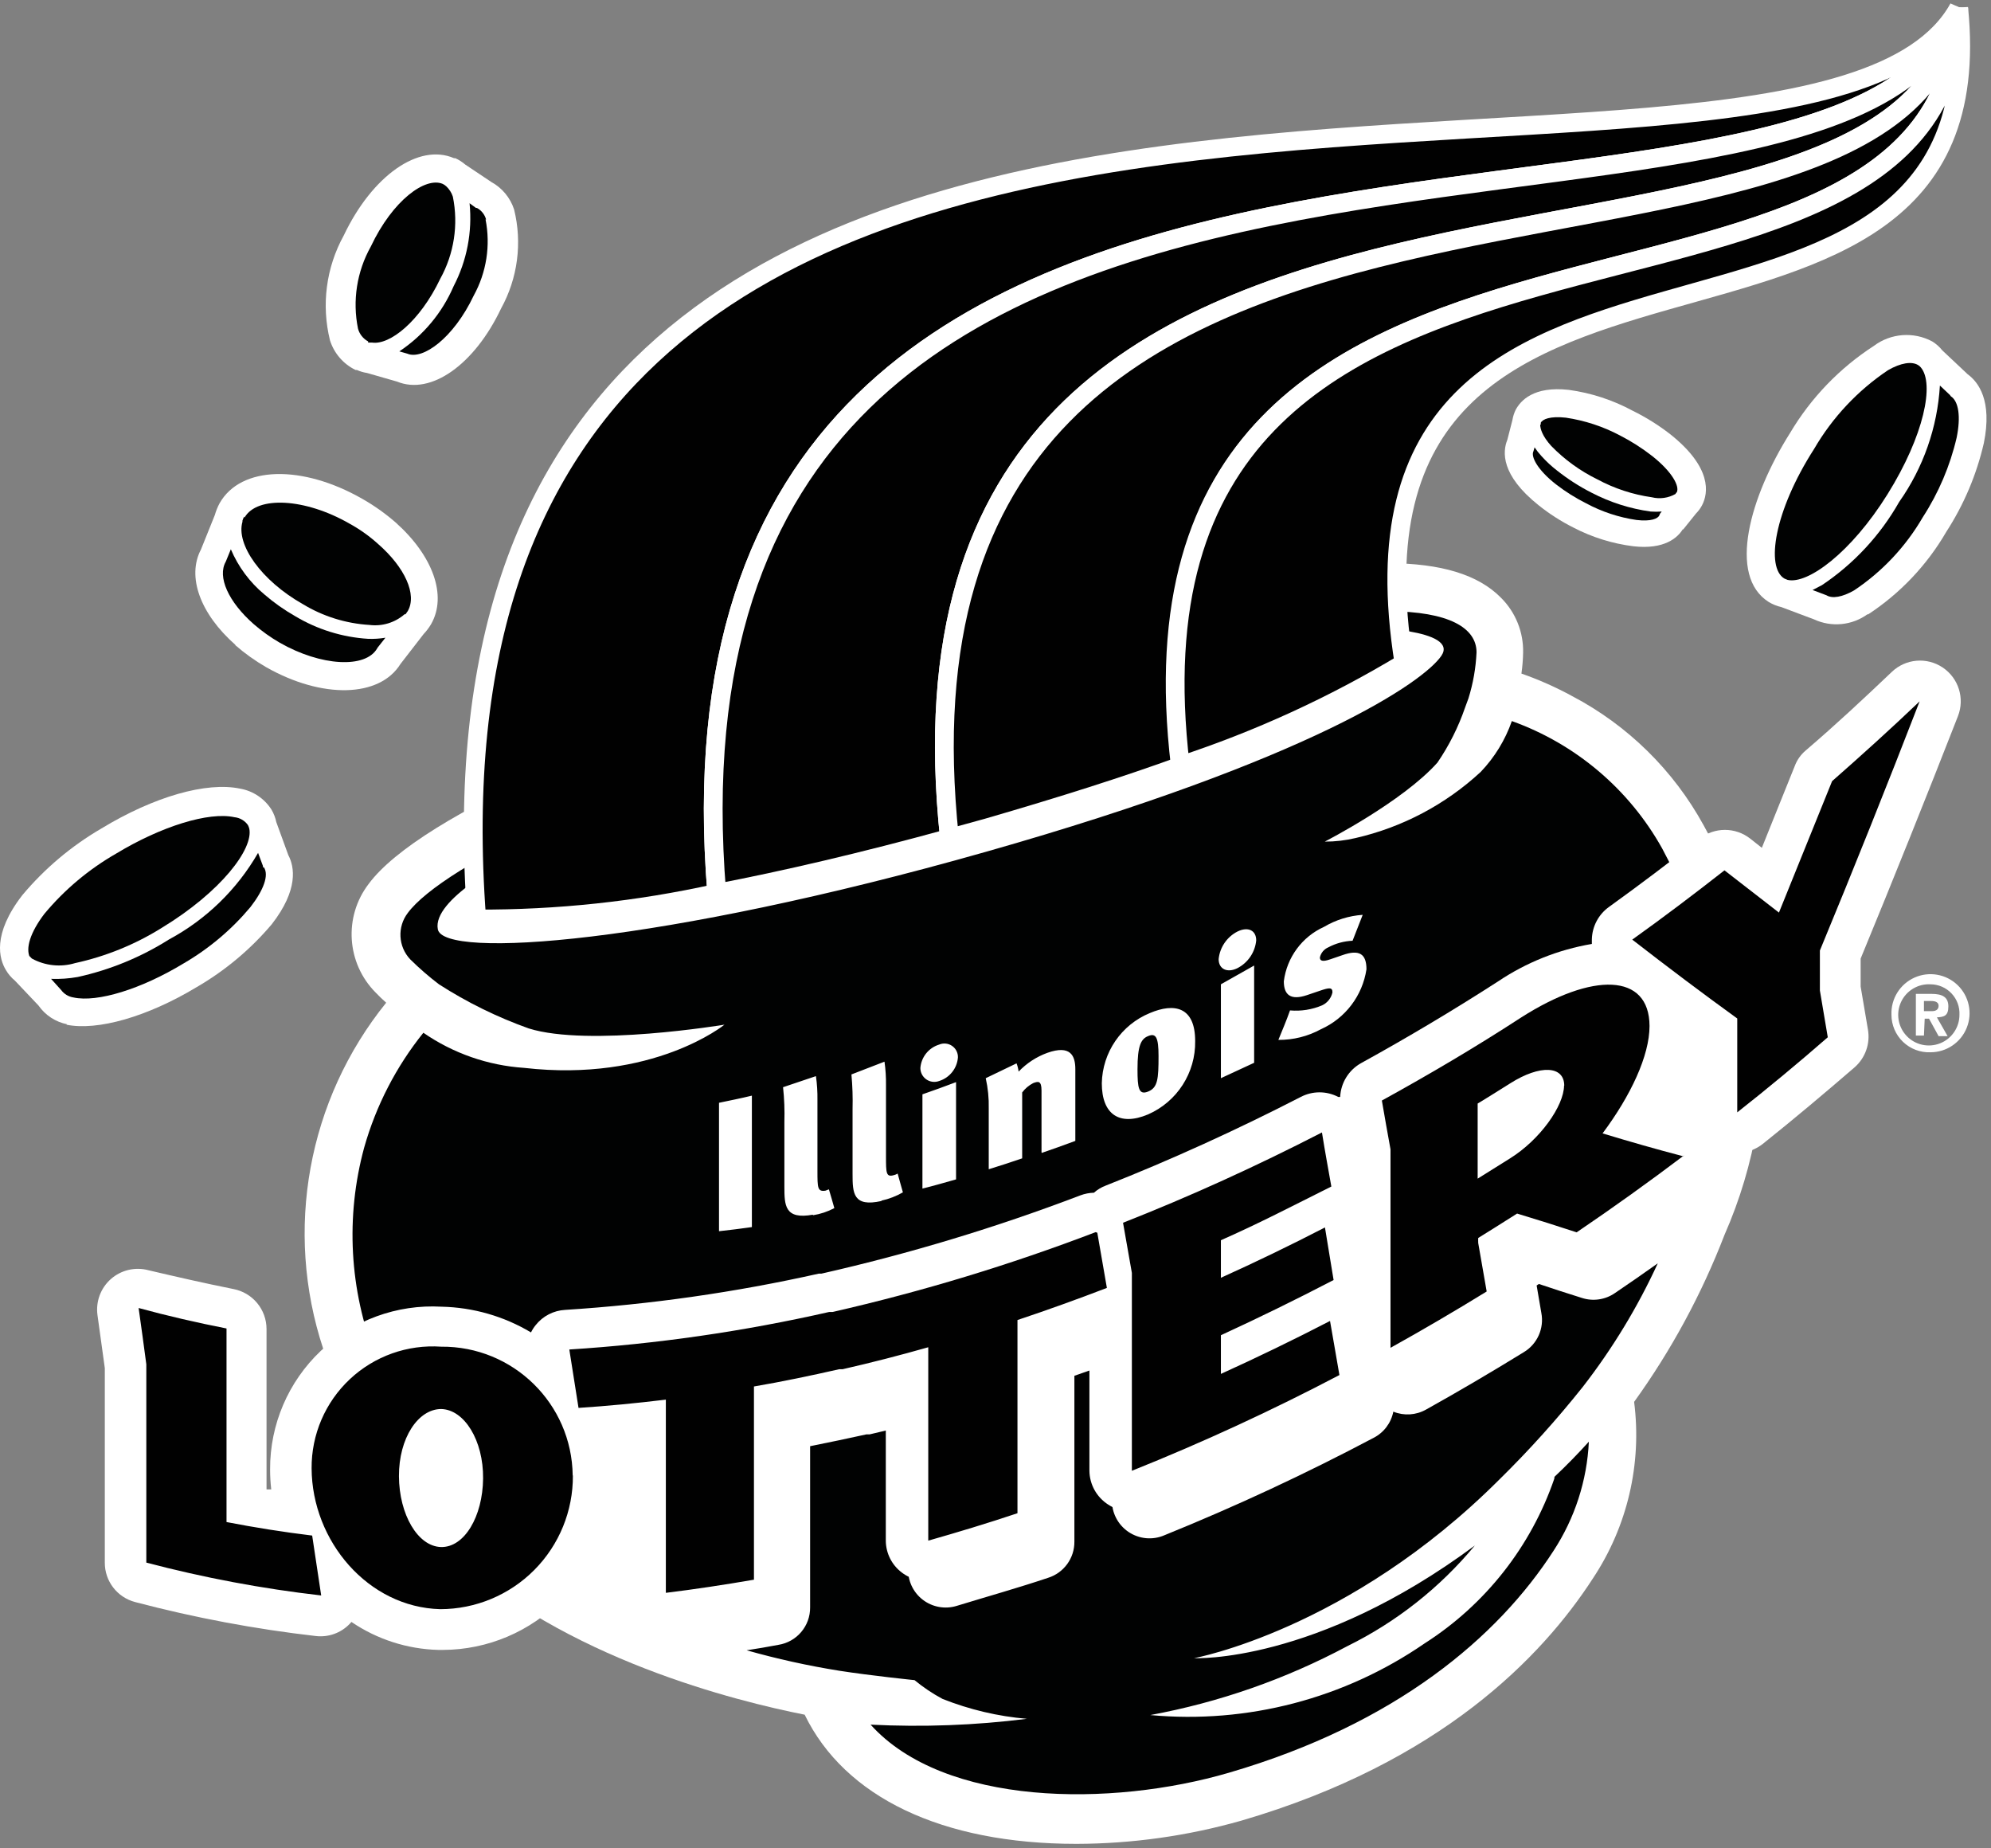
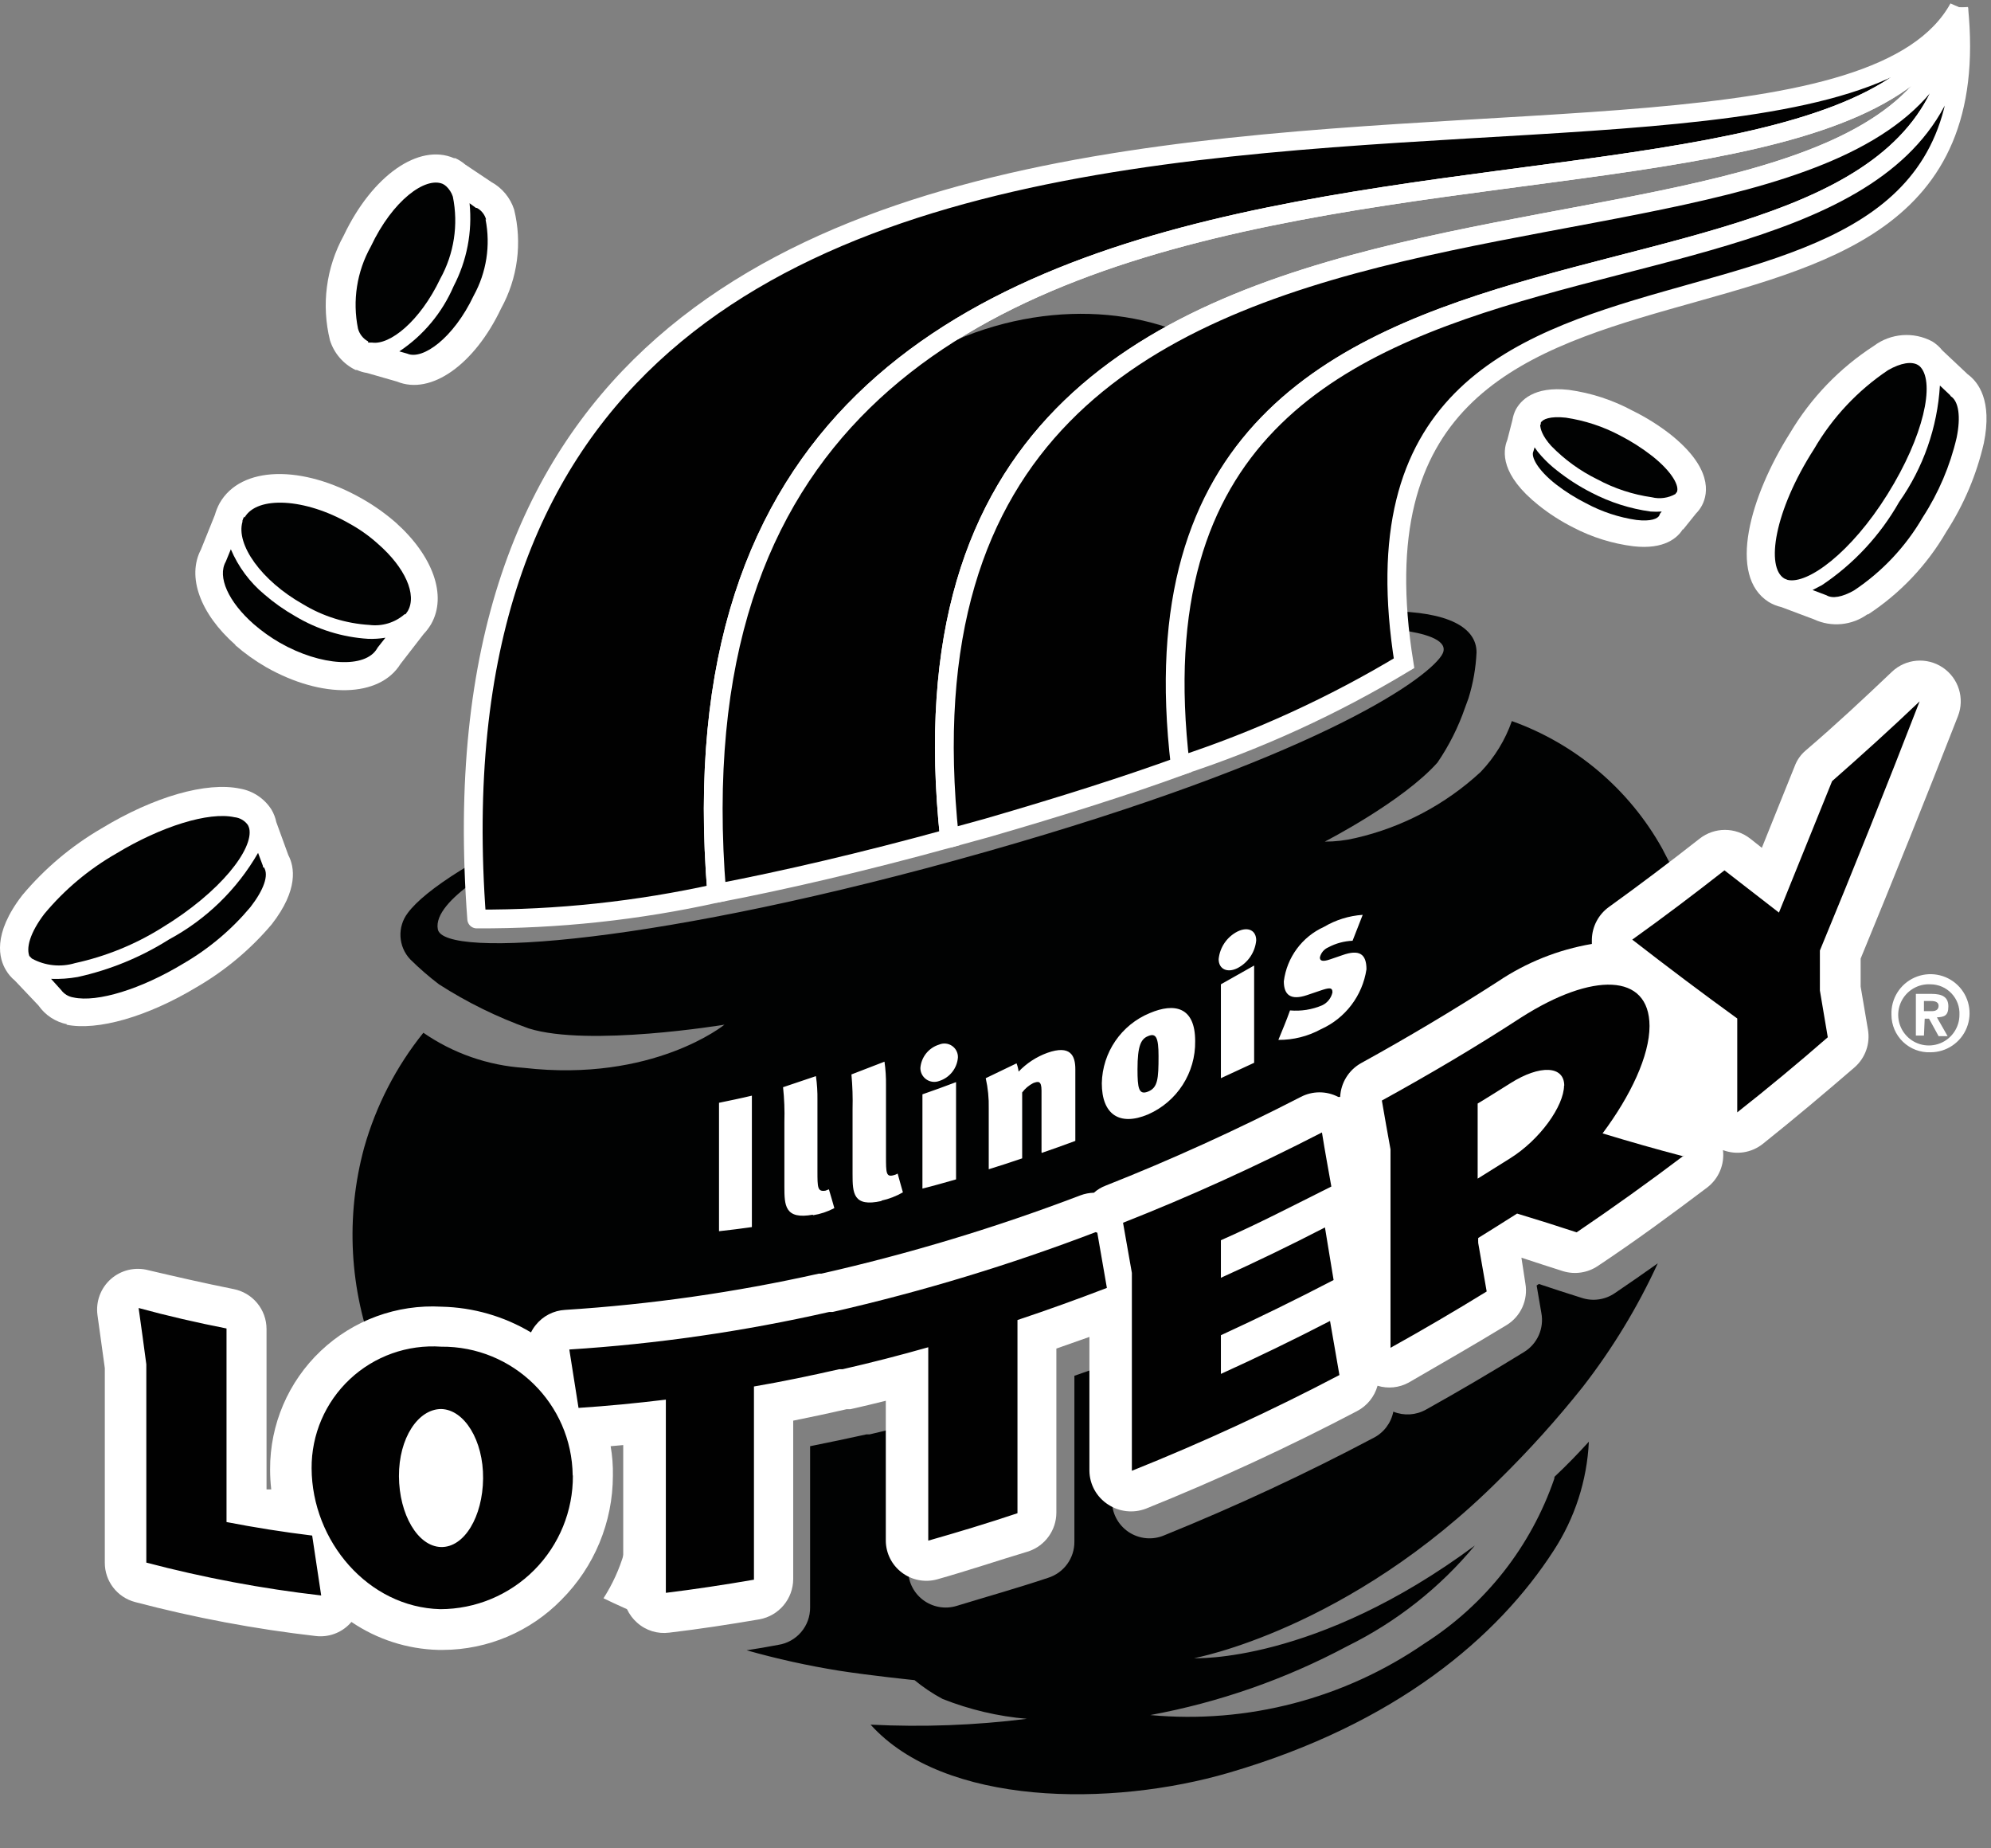
<svg xmlns="http://www.w3.org/2000/svg" width="250" height="232" viewBox="0 0 250 232">
  <rect x="0" y="0" width="250" height="232" fill="#808080" stroke="none" />
  <g fill="none" fill-rule="evenodd" transform="translate(0 1)">
-     <path fill="#FFFFFF" fill-rule="nonzero" d="M221.274,126.013 C220.443,117.791 217.939,109.826 213.915,102.606 C210.127,95.696 204.384,90.055 197.406,86.389 C195.364,85.275 193.234,84.329 191.038,83.561 C191.162,82.694 191.233,81.82 191.25,80.944 C191.31,78.358 190.303,75.861 188.467,74.038 C185.613,71.139 180.943,69.724 174.316,69.701 C158.75,69.701 132.193,75.429 114.151,80.143 C79.953,89.312 52.665,101.357 46.297,109.961 C43.131,114.088 43.504,119.918 47.17,123.609 C47.594,124.056 48.042,124.481 48.491,124.881 C38.635,137.086 35.659,153.458 40.59,168.347 C43.645,178.09 49.16,186.882 56.604,193.875 C70.755,207.24 92.571,212.591 101.038,214.264 C106.061,224.612 118.255,230.481 135.165,230.481 C142.177,230.464 149.153,229.48 155.896,227.559 C180.873,220.251 193.632,207.004 200,197.175 C204.344,190.646 206.186,182.771 205.189,174.994 C209.851,168.523 213.663,161.48 216.533,154.039 C220.407,145.233 222.028,135.601 221.25,126.013" />
    <path fill="#010202" fill-rule="nonzero" d="M57.995,166.862 C62.024,166.956 65.956,168.119 69.387,170.233 C69.559,169.805 69.798,169.407 70.094,169.054 C70.949,168.026 72.201,167.409 73.538,167.357 C75.59,167.357 77.642,167.074 79.693,166.886 C79.693,166.532 145.307,148.971 145.307,148.618 L187.17,128.535 L190.755,126.178 C194.343,123.726 198.438,122.115 202.736,121.464 C202.713,121.181 202.713,120.897 202.736,120.615 C202.771,119.099 203.512,117.687 204.741,116.796 C207.099,115.146 209.458,113.426 211.627,111.705 C210.763,109.588 209.787,107.519 208.703,105.506 C204.554,98.074 197.851,92.396 189.835,89.524 C189.001,91.908 187.666,94.086 185.92,95.912 C181.499,100.002 176.083,102.862 170.212,104.209 C168.945,104.511 167.647,104.661 166.344,104.657 C166.344,104.657 176.108,99.66 180.495,94.734 C181.955,92.597 183.121,90.274 183.962,87.827 L184.387,86.672 C184.972,84.799 185.313,82.858 185.401,80.897 C185.401,77.833 181.958,75.759 174.34,75.735 C160.495,75.735 135.731,80.685 115.802,86.036 C78.066,96.171 55.495,107.816 51.203,113.614 C49.864,115.368 49.994,117.833 51.509,119.436 C52.643,120.558 53.849,121.605 55.118,122.571 C58.652,124.842 62.434,126.7 66.392,128.111 C73.915,130.468 90.967,127.639 90.967,127.639 C90.967,127.639 82.028,134.923 65.802,133.061 C61.267,132.759 56.899,131.236 53.16,128.653 C49.742,132.907 47.216,137.805 45.731,143.055 C43.366,151.742 43.87,160.96 47.17,169.337 C50.49,167.658 54.182,166.847 57.901,166.98 M54.976,115.665 C54.245,111.941 63.679,107.061 65.024,106.401 C66.368,105.741 60.047,111.116 60.307,112.719 C60.566,114.321 73.608,112.719 80.118,111.658 C84.592,110.895 89.024,109.904 93.396,108.688 C93.396,108.688 98.75,105.364 121.887,98.481 C145.024,91.599 154.906,91.976 154.906,91.976 C159.26,90.409 163.506,88.559 167.618,86.436 C172.594,83.679 174.882,82.052 174.976,80.991 C175.071,79.931 168.656,77.786 168.656,77.786 C172.099,77.597 183.184,78.069 180.991,81.321 C178.797,84.574 164.835,94.286 123.821,105.93 C82.807,117.574 55.66,119.413 54.976,115.665" />
    <path fill="#FFFFFF" fill-rule="nonzero" d="M79.245,187.864 C79.238,192.043 78.035,196.133 75.778,199.65 C77.555,200.514 79.324,201.3 81.085,202.007 L81.085,183.716 L78.844,183.928 C79.082,185.226 79.201,186.544 79.198,187.864" />
    <path fill="#010202" fill-rule="nonzero" d="M195.165,184.635 C192.232,193.165 186.496,200.451 178.892,205.307 C168.816,212.252 156.621,215.439 144.434,214.311 C153.077,212.718 161.423,209.801 169.175,205.661 C175.343,202.623 180.801,198.318 185.189,193.026 C165.142,207.9 149.929,207.169 149.929,207.169 C149.929,207.169 169.363,203.634 188.278,184.729 C191.993,181.078 195.482,177.206 198.726,173.132 C202.455,168.332 205.621,163.12 208.16,157.599 C206.368,158.871 204.575,160.121 202.759,161.346 C201.544,162.18 200.008,162.398 198.608,161.936 C196.816,161.37 195.024,160.804 193.231,160.191 L192.948,160.38 L193.538,163.821 C193.911,165.761 193.036,167.727 191.344,168.748 C187.288,171.246 183.16,173.674 179.057,175.961 C177.8,176.67 176.288,176.765 174.953,176.22 C174.673,177.646 173.751,178.864 172.453,179.52 C163.924,184.033 155.17,188.108 146.226,191.73 C144.742,192.379 143.029,192.22 141.688,191.311 C140.348,190.402 139.568,188.869 139.623,187.251 L139.623,170.021 C138.066,170.61 136.486,171.176 134.906,171.718 L134.906,192.531 C134.929,194.609 133.587,196.457 131.604,197.081 C127.807,198.354 123.939,199.438 120.165,200.593 C118.695,201.057 117.091,200.773 115.869,199.834 C114.647,198.895 113.961,197.418 114.033,195.879 L114.033,177.894 C112.429,178.318 110.802,178.695 109.198,179.072 L108.797,179.072 C106.439,179.591 104.08,180.086 101.722,180.557 L101.722,200.781 C101.75,203.124 100.052,205.133 97.736,205.496 C96.415,205.755 95.094,205.967 93.75,206.179 C97.58,207.262 101.47,208.12 105.401,208.749 C109.316,209.361 114.835,209.927 114.835,209.927 C115.925,210.828 117.102,211.618 118.349,212.284 C121.738,213.628 125.306,214.47 128.939,214.783 C122.432,215.6 115.866,215.844 109.316,215.514 C118.561,225.767 139.505,225.885 154.316,221.548 C175.307,215.419 188.09,204.506 195.071,193.686 C197.743,189.598 199.274,184.87 199.505,179.991 C198.16,181.476 196.722,182.961 195.189,184.399" />
    <path fill="#FFFFFF" fill-rule="nonzero" d="M44.811,45.446 L44.646,45.446 C43.116,44.702 41.957,43.365 41.439,41.745 C40.33,37.293 40.945,32.587 43.16,28.569 C46.745,21.026 52.594,16.948 57.005,18.857 L57.17,18.857 C57.622,19.065 58.042,19.335 58.42,19.659 L61.698,21.851 C63.052,22.594 64.072,23.825 64.552,25.292 C65.591,29.49 65.01,33.925 62.925,37.714 C59.575,44.786 54.104,48.651 49.858,46.907 L46.085,45.823 C45.645,45.758 45.216,45.631 44.811,45.446" />
    <path fill="#010202" fill-rule="nonzero" d="M46.226,42.004 L46.392,42.004 L46.698,42.004 C48.915,42.358 52.712,39.388 55.283,33.99 C57.017,30.853 57.577,27.201 56.863,23.689 C56.702,23.195 56.418,22.749 56.038,22.393 C55.904,22.27 55.753,22.166 55.59,22.086 C53.42,21.167 49.316,24.114 46.557,29.959 C44.806,33.091 44.237,36.745 44.953,40.26 C45.139,40.946 45.6,41.526 46.226,41.863" />
    <path fill="#010202" fill-rule="nonzero" d="M61.038,26.565 C60.87,25.94 60.452,25.411 59.882,25.104 L59.764,25.104 L58.962,24.514 C59.323,28.108 58.626,31.729 56.958,34.933 C55.527,38.262 53.159,41.104 50.142,43.112 L51.132,43.395 C53.066,44.244 56.958,41.439 59.481,36.111 C61.088,33.196 61.614,29.807 60.967,26.541" />
    <path fill="#FFFFFF" fill-rule="nonzero" d="M211.321,65.505 L212.948,63.478 C213.259,63.165 213.522,62.808 213.726,62.417 C214.505,60.909 215,57.703 209.717,53.507 C208.249,52.368 206.668,51.381 205,50.561 C202.506,49.214 199.79,48.328 196.981,47.944 C192.547,47.449 190.92,49.311 190.307,50.466 C190.113,50.87 189.978,51.298 189.906,51.739 L189.269,54.214 C188.656,55.723 188.443,58.646 193.208,62.441 C194.554,63.516 196.008,64.448 197.547,65.222 C199.902,66.451 202.458,67.249 205.094,67.579 C209.033,68.027 210.684,66.471 211.321,65.411" />
    <path fill="#010202" fill-rule="nonzero" d="M208.443,63.478 L208.656,63.219 C208.192,63.253 207.727,63.253 207.264,63.219 C204.679,62.862 202.174,62.065 199.858,60.861 C198.323,60.081 196.869,59.149 195.519,58.08 C194.813,57.536 194.157,56.928 193.561,56.265 C193.24,55.921 192.948,55.55 192.689,55.157 L192.547,55.652 C192.193,56.312 193.066,58.009 195.401,59.824 C196.573,60.728 197.829,61.517 199.151,62.181 C201.127,63.246 203.274,63.956 205.495,64.279 C207.288,64.491 208.16,64.114 208.349,63.714 L208.443,63.478 Z" />
    <path fill="#010202" fill-rule="nonzero" d="M193.396,52.305 C193.396,52.824 193.656,53.743 194.788,54.992 C196.466,56.713 198.429,58.133 200.59,59.188 C202.712,60.329 205.02,61.087 207.406,61.427 C208.421,61.677 209.495,61.525 210.401,61.003 C210.401,61.003 210.401,60.885 210.542,60.814 C210.92,60.06 210,58.269 207.476,56.265 C206.209,55.275 204.851,54.406 203.42,53.672 C201.292,52.542 198.987,51.785 196.604,51.433 C194.646,51.221 193.703,51.621 193.467,52.069 L193.467,52.305" />
    <path fill="#FFFFFF" fill-rule="nonzero" d="M8.443,127.592 C6.981,127.301 5.688,126.457 4.835,125.235 L1.863,122.1 C1.42,121.737 1.044,121.298 0.755,120.804 C-0.118,119.389 -0.991,116.278 2.807,111.375 C5.608,108.033 8.967,105.202 12.736,103.007 C19.34,99 25.943,97.114 30.165,98.01 C31.778,98.298 33.198,99.247 34.08,100.626 C34.371,101.115 34.578,101.649 34.693,102.206 L36.203,106.354 C36.981,107.816 37.5,110.691 34.127,115.029 C31.46,118.182 28.268,120.854 24.693,122.925 C18.514,126.649 12.241,128.441 8.325,127.639" />
    <path fill="#010202" fill-rule="nonzero" d="M3.726,119.012 C3.801,119.138 3.897,119.25 4.009,119.342 C5.669,120.248 7.623,120.451 9.434,119.908 C13.276,119.071 16.946,117.58 20.283,115.5 C27.783,110.951 31.863,105.529 31.297,103.007 C31.297,103.007 31.297,103.007 31.297,103.007 C31.256,102.861 31.201,102.719 31.132,102.583 C30.737,102.022 30.117,101.66 29.434,101.593 C26.226,100.886 20.259,102.724 14.575,106.166 C11.146,108.132 8.095,110.694 5.566,113.732 C3.774,116.089 3.208,118.069 3.75,119.177" />
    <path fill="#010202" fill-rule="nonzero" d="M33.019,107.886 L33.019,107.721 L32.406,106.071 C29.765,110.664 25.893,114.427 21.226,116.938 C17.708,119.161 13.829,120.756 9.764,121.652 C8.659,121.85 7.537,121.929 6.415,121.888 L7.689,123.302 C8.059,123.798 8.61,124.128 9.222,124.221 C12.217,124.881 17.759,123.161 23.042,119.955 C26.231,118.104 29.072,115.711 31.439,112.884 C33.09,110.762 33.797,108.876 33.137,107.886" />
    <path fill="#FFFFFF" fill-rule="nonzero" d="M234.528,76.089 C232.562,77.527 229.967,77.78 227.759,76.749 L223.679,75.216 C223.122,75.089 222.589,74.874 222.099,74.58 C216.887,71.304 219.741,61.333 224.764,53.366 C227.38,48.958 230.98,45.215 235.283,42.429 C237.41,40.83 240.271,40.609 242.618,41.863 C243.106,42.162 243.537,42.545 243.892,42.994 L247.075,45.988 C248.396,46.954 250.189,49.264 249.104,54.615 C248.194,58.578 246.598,62.351 244.387,65.764 C241.958,69.951 238.582,73.512 234.528,76.159" />
    <path fill="#010202" fill-rule="nonzero" d="M224.057,71.634 L224.458,71.799 C226.958,72.388 232.406,68.428 237.005,61.05 C241.604,53.672 242.925,47.143 241.179,45.116 C241.087,45.003 240.975,44.907 240.849,44.833 C240.047,44.338 238.679,44.55 237.075,45.469 C233.266,48.021 230.088,51.407 227.783,55.369 C222.759,63.195 221.698,70.243 224.057,71.634" />
    <path fill="#010202" fill-rule="nonzero" d="M244.835,48.581 L243.585,47.402 C243.272,52.654 241.5,57.716 238.467,62.016 C236.094,66.204 232.774,69.78 228.774,72.459 L227.594,73.071 L229.34,73.731 C230.071,74.179 231.321,73.967 232.807,73.119 C236.351,70.756 239.304,67.61 241.439,63.926 C243.42,60.872 244.856,57.499 245.684,53.955 C246.226,51.315 245.943,49.382 244.953,48.746 L244.835,48.581 Z" />
    <path fill="#FFFFFF" fill-rule="nonzero" d="M29.552,79.954 C25.118,76.041 23.443,71.374 25.236,67.98 L26.981,63.643 C27.124,63.136 27.322,62.646 27.571,62.181 C30.236,57.467 37.948,57.302 45.519,61.639 C46.987,62.477 48.369,63.456 49.646,64.562 C54.363,68.758 56.179,73.779 54.127,77.361 C53.86,77.811 53.544,78.23 53.184,78.611 L50.283,82.359 C47.665,86.578 40.472,86.766 33.42,82.759 C32.045,81.966 30.75,81.042 29.552,80.001" />
    <path fill="#010202" fill-rule="nonzero" d="M30.66,63.855 C30.571,64.011 30.5,64.177 30.448,64.35 C30.438,64.397 30.438,64.445 30.448,64.491 C29.599,67.344 32.807,71.893 38.019,74.839 C40.555,76.379 43.429,77.277 46.392,77.456 C47.986,77.657 49.591,77.168 50.802,76.112 L50.92,76.112 L51.203,75.711 C52.382,73.661 50.873,70.243 47.429,67.249 C46.344,66.274 45.149,65.427 43.868,64.727 C38.325,61.545 32.288,61.215 30.708,63.973" />
    <path fill="#010202" fill-rule="nonzero" d="M47.429,80.284 L48.396,79.059 C47.68,79.18 46.953,79.227 46.226,79.2 C42.984,78.998 39.837,78.02 37.052,76.348 C35.676,75.566 34.38,74.65 33.184,73.614 C31.354,72.089 29.914,70.149 28.986,67.956 L28.349,69.512 C27.264,71.421 28.679,74.556 31.84,77.338 C32.862,78.227 33.968,79.016 35.142,79.695 C40.307,82.641 45.896,82.948 47.358,80.402 L47.429,80.284 Z" />
    <path fill="#010101" fill-rule="nonzero" d="M59.858,114.369 C69.995,114.417 80.104,113.334 90,111.139 C80.307,-7.519 232.524,40.354 245.943,0 C226.203,35.852 49.528,-22.959 59.858,114.369" />
    <path stroke="#FFFFFF" stroke-width="2.358" d="M59.858,114.369 C69.995,114.417 80.104,113.334 90,111.139 C80.307,-7.519 232.524,40.354 245.943,0 C226.203,35.852 49.528,-22.959 59.858,114.369" stroke-linecap="round" />
-     <path fill="#010101" fill-rule="nonzero" d="M90,111.139 C98.491,109.513 108.325,107.226 119.222,104.233 C108.349,1.98 238.797,45.069 245.943,0 C232.524,40.354 80.307,-7.519 90,111.139" />
+     <path fill="#010101" fill-rule="nonzero" d="M90,111.139 C98.491,109.513 108.325,107.226 119.222,104.233 C232.524,40.354 80.307,-7.519 90,111.139" />
    <path stroke="#FFFFFF" stroke-width="2.358" d="M90,111.139 C98.491,109.513 108.325,107.226 119.222,104.233 C108.349,1.98 238.797,45.069 245.943,0 C232.524,40.354 80.307,-7.519 90,111.139" stroke-linecap="round" />
    <path fill="#010101" fill-rule="nonzero" d="M119.222,104.233 L123.939,102.936 C133.373,100.202 141.533,97.609 148.325,95.134 C138.302,12.139 245.118,49.5 245.943,0 C238.868,45.069 108.349,1.98 119.222,104.233" />
    <path stroke="#FFFFFF" stroke-width="2.358" d="M119.222,104.233 L123.939,102.936 C133.373,100.202 141.533,97.609 148.325,95.134 C138.302,12.139 245.118,49.5 245.943,0 C238.868,45.069 108.349,1.98 119.222,104.233" stroke-linecap="round" />
    <path fill="#010101" fill-rule="nonzero" d="M148.208,95.134 C158.025,91.913 167.448,87.596 176.297,82.264 C165.708,16.311 251.415,54.214 245.943,0 C245.118,49.5 138.302,12.139 148.208,95.134" />
    <path stroke="#FFFFFF" stroke-width="2.358" d="M148.208,95.134 C158.025,91.913 167.448,87.596 176.297,82.264 C165.708,16.311 251.415,54.214 245.943,0 C245.118,49.5 138.302,12.139 148.208,95.134" stroke-linecap="round" />
    <path fill="#FFFFFF" fill-rule="nonzero" d="M245.849,88.911 C246.725,86.677 245.928,84.134 243.934,82.798 C241.939,81.461 239.283,81.69 237.547,83.349 C234.033,86.696 230.472,90.019 226.722,93.225 C226.105,93.749 225.634,94.423 225.354,95.181 C223.986,98.552 222.618,101.994 221.226,105.435 L219.764,104.28 C217.901,102.821 215.283,102.821 213.42,104.28 C209.67,107.226 205.825,110.126 202.028,112.86 C200.718,113.802 199.924,115.302 199.882,116.914 C199.882,117.126 199.882,117.315 199.882,117.504 C195.661,118.221 191.641,119.828 188.09,122.218 C182.453,125.848 176.675,129.289 170.896,132.471 C169.35,133.34 168.36,134.943 168.278,136.714 L168.042,136.714 C166.566,135.939 164.802,135.939 163.325,136.714 C155.259,140.863 147.028,144.611 138.844,147.84 C138.298,148.044 137.794,148.348 137.358,148.736 C136.778,148.75 136.204,148.861 135.66,149.066 C125.065,153.105 114.196,156.389 103.137,158.895 L102.807,158.895 C92.329,161.241 81.683,162.762 70.967,163.444 C69.516,163.521 68.168,164.216 67.264,165.354 C67.033,165.636 66.835,165.945 66.675,166.273 C63.276,164.243 59.407,163.13 55.448,163.044 C49.838,162.725 44.346,164.736 40.269,168.6 C36.192,172.465 33.893,177.841 33.915,183.456 C33.915,184.299 33.962,185.141 34.057,185.979 L33.467,185.979 L33.467,165.849 C33.466,163.397 31.725,161.291 29.316,160.828 C25.66,160.097 22.075,159.272 18.656,158.471 C16.998,158.019 15.223,158.43 13.932,159.563 C12.641,160.697 12.006,162.403 12.241,164.104 L13.16,170.751 L13.16,195.171 C13.148,197.494 14.71,199.53 16.958,200.121 C24.408,202.085 31.991,203.511 39.646,204.388 C41.231,204.577 42.813,204.009 43.915,202.856 L44.127,202.62 C47.355,204.813 51.146,206.032 55.047,206.132 L55.637,206.132 C61.233,206.107 66.586,203.84 70.495,199.839 C74.627,195.704 76.951,190.101 76.958,184.258 C76.982,183.018 76.888,181.779 76.675,180.557 L78.255,180.416 L78.255,198.943 C78.279,200.39 78.913,201.759 80,202.714 C81.097,203.7 82.571,204.156 84.033,203.964 C87.83,203.516 91.651,202.926 95.377,202.29 C97.813,201.838 99.584,199.721 99.599,197.246 L99.599,177.351 C101.816,176.904 104.057,176.432 106.297,175.914 L106.769,175.914 C108.247,175.584 109.733,175.23 111.226,174.853 L111.226,192.437 C111.241,193.992 111.972,195.453 113.208,196.397 C114.48,197.378 116.141,197.701 117.689,197.269 C121.462,196.209 125.307,194.912 129.151,193.757 C131.234,193.051 132.637,191.1 132.642,188.901 L132.642,168.3 L136.792,166.839 L136.792,183.645 C136.814,185.366 137.701,186.96 139.151,187.888 C140.55,188.804 142.303,188.996 143.868,188.406 C152.912,184.768 161.768,180.677 170.401,176.149 C171.662,175.49 172.592,174.338 172.972,172.967 C174.277,173.369 175.69,173.224 176.887,172.566 C180.943,170.209 185.071,167.852 189.175,165.354 C190.963,164.26 191.899,162.184 191.533,160.121 L191.038,156.891 C192.783,157.457 194.528,158.046 196.274,158.589 C197.753,159.035 199.356,158.793 200.637,157.929 C205.354,154.794 209.835,151.494 214.34,148.099 C215.8,146.996 216.563,145.201 216.344,143.385 C218.032,144.025 219.931,143.729 221.344,142.607 C225.212,139.519 229.08,136.266 232.877,132.99 C234.215,131.815 234.848,130.031 234.552,128.276 L233.632,122.854 L233.632,119.342 C237.783,109.277 241.887,99.047 245.849,88.911" />
    <path fill="#010101" fill-rule="nonzero" d="M28.443,190.08 C31.981,190.764 35.519,191.329 39.198,191.777 L40.33,199.296 C32.922,198.447 25.584,197.068 18.373,195.171 C18.373,186.874 18.373,178.671 18.373,170.28 C18.066,167.923 17.736,165.566 17.406,163.209 C21.038,164.199 24.717,165.047 28.443,165.778 C28.443,173.839 28.443,181.916 28.443,190.009 M71.934,184.234 C71.965,188.67 70.226,192.936 67.1,196.086 C63.975,199.236 59.722,201.011 55.283,201.017 C46.226,200.781 39.175,192.484 39.127,183.339 C39.097,179.103 40.836,175.048 43.925,172.148 C47.014,169.249 51.174,167.769 55.401,168.064 C64.423,167.986 71.807,175.218 71.91,184.234 M55.401,175.89 C52.5,175.89 50.071,179.544 50.094,184.329 C50.118,189.114 52.453,193.144 55.377,193.215 C58.302,193.286 60.613,189.396 60.66,184.611 C60.708,179.826 58.302,175.961 55.401,175.89 M137.571,153.686 C126.814,157.797 115.78,161.145 104.552,163.704 L104.127,163.704 C93.39,166.144 82.475,167.721 71.486,168.418 C71.863,170.775 72.264,173.321 72.642,175.749 C76.274,175.513 79.929,175.159 83.608,174.711 L83.608,198.966 C87.264,198.519 90.967,197.953 94.67,197.316 C94.67,189.239 94.67,181.154 94.67,173.061 C98.231,172.449 101.745,171.718 105.377,170.893 L105.802,170.893 C109.387,170.076 112.972,169.156 116.557,168.135 L116.557,192.414 C120.283,191.353 124.033,190.221 127.759,188.972 C127.759,180.879 127.759,172.794 127.759,164.717 C131.509,163.468 135.236,162.124 138.986,160.686 L137.783,153.756 M142.123,158.801 C141.745,156.703 141.392,154.605 141.014,152.507 C149.395,149.207 157.72,145.428 165.991,141.169 C166.368,143.526 166.769,145.695 167.17,147.958 C162.453,150.315 157.925,152.672 153.302,154.699 C153.302,156.231 153.302,157.764 153.302,159.414 C157.689,157.434 162.028,155.336 166.368,153.096 L167.453,159.696 C162.736,162.148 158.019,164.458 153.302,166.626 C153.302,168.253 153.302,169.856 153.302,171.482 C157.877,169.408 162.445,167.192 167.005,164.835 C167.406,167.192 167.807,169.361 168.184,171.624 C159.708,176.074 151.01,180.086 142.123,183.645 C142.123,175.324 142.123,167.145 142.123,158.73 M211.462,144.045 C207.005,147.416 202.524,150.621 197.972,153.709 C195.613,152.931 192.995,152.106 190.495,151.352 C189.033,152.295 185.613,154.416 185.613,154.416 C185.602,154.628 185.602,154.841 185.613,155.053 L186.675,161.134 C182.665,163.601 178.64,165.959 174.599,168.206 C174.599,159.909 174.599,151.706 174.599,143.291 C174.222,141.24 173.868,139.213 173.514,137.162 C179.387,133.933 185.307,130.444 190.991,126.744 C199.953,121.016 207.099,121.134 207.123,127.804 C207.123,131.529 204.764,136.549 201.226,141.287 C204.646,142.324 208.019,143.291 211.368,144.163 M196.415,135.3 C196.415,132.778 193.373,132.636 189.646,134.994 C188.986,135.418 185.542,137.563 185.542,137.539 C185.542,140.698 185.542,143.833 185.542,146.968 L189.575,144.446 C193.373,142.089 196.368,137.846 196.392,135.276 M228.514,118.329 L228.514,123.349 L229.505,129.219 C225.778,132.471 221.989,135.614 218.137,138.647 C218.137,134.711 218.137,130.798 218.137,126.861 C213.797,123.719 209.403,120.419 204.953,116.961 C208.844,114.18 212.712,111.257 216.533,108.264 L223.373,113.567 C225.605,108.067 227.83,102.567 230.047,97.067 C233.75,93.814 237.429,90.491 241.038,87.049 C236.95,97.609 232.775,108.036 228.514,118.329" />
    <path fill="#FFFFFF" fill-rule="nonzero" d="M90.283 153.662L90.283 137.445C91.651 137.162 93.042 136.879 94.41 136.549L94.41 153.049C93.042 153.238 91.651 153.426 90.283 153.568M102.075 151.494C98.538 152.13 98.491 150.339 98.491 147.958L98.491 139.849C98.535 138.394 98.48 136.937 98.325 135.489L102.453 134.098C102.594 135.081 102.657 136.074 102.642 137.068L102.642 145.978C102.642 148.099 102.642 148.641 103.656 148.476L104.08 148.311C104.316 149.113 104.552 149.891 104.764 150.669 103.923 151.113 103.015 151.416 102.075 151.564M110.684 149.773C107.123 150.574 107.052 148.783 107.052 146.402L107.052 138.223C107.09 136.776 107.043 135.327 106.91 133.886L111.061 132.283C111.201 133.259 111.264 134.244 111.25 135.229L111.25 144.163C111.25 146.261 111.25 146.826 112.264 146.52 112.423 146.482 112.574 146.418 112.712 146.331 112.925 147.133 113.16 147.911 113.373 148.689 112.535 149.17 111.628 149.52 110.684 149.726M117.925 134.711C117.39 134.911 116.79 134.838 116.32 134.513 115.85 134.189 115.568 133.655 115.566 133.084 115.671 131.711 116.607 130.541 117.925 130.138 118.455 129.914 119.064 129.974 119.54 130.298 120.017 130.622 120.296 131.165 120.283 131.741 120.181 133.121 119.246 134.298 117.925 134.711M115.825 148.17L115.825 136.384C117.241 135.889 118.632 135.394 120.047 134.852L120.047 147.062C118.632 147.463 117.241 147.864 115.825 148.217M130.778 143.644L130.778 135.913C130.778 134.616 130.33 134.758 129.741 134.97 129.193 135.251 128.717 135.655 128.349 136.149L128.349 144.422C126.958 144.894 125.542 145.365 124.151 145.789L124.151 138.152C124.181 136.876 124.054 135.602 123.774 134.357L127.642 132.495C127.772 132.828 127.859 133.177 127.901 133.532 128.906 132.479 130.141 131.672 131.509 131.175 134.434 130.138 135.024 131.552 135.024 133.226L135.024 142.23C133.608 142.749 132.193 143.267 130.802 143.739M144.151 138.906C140.566 140.415 138.349 138.906 138.349 134.994 138.424 131.115 140.797 127.652 144.387 126.178 147.453 124.881 150.071 125.376 150.071 129.69 150.139 133.674 147.804 137.309 144.151 138.906M144.151 129.077C143.278 129.431 142.83 130.256 142.83 133.226 142.83 135.583 142.972 136.526 144.175 136.031 145.377 135.536 145.472 134.451 145.472 131.576 145.472 129.219 145.142 128.653 144.151 129.077M155.377 120.544C154.104 121.181 153.019 120.662 153.019 119.413 153.166 117.933 154.054 116.628 155.377 115.948 156.722 115.288 157.736 115.806 157.736 117.056 157.596 118.544 156.707 119.859 155.377 120.544M153.302 134.357L153.302 122.571 157.476 120.214 157.476 132.424 153.302 134.357M165.873 128.205C164.232 129.103 162.389 129.565 160.519 129.549 161.014 128.323 161.509 127.191 161.981 125.848 163.357 125.969 164.742 125.75 166.014 125.211 166.675 124.9 167.155 124.299 167.311 123.585 167.311 122.925 166.91 122.972 165.684 123.396L164.08 123.939C162.099 124.599 161.203 123.939 161.203 122.194 161.582 119.194 163.493 116.605 166.25 115.359 167.729 114.483 169.393 113.966 171.108 113.85L169.835 117.103C168.772 117.146 167.732 117.428 166.792 117.928 166.254 118.157 165.859 118.63 165.731 119.201 165.731 119.601 166.014 119.79 167.028 119.436L168.538 118.918C170.708 118.14 171.58 118.776 171.58 120.686 171.081 123.999 168.931 126.832 165.873 128.205M237.5 126.39C237.423 124.392 238.568 122.547 240.394 121.728 242.22 120.91 244.36 121.281 245.802 122.667 247.245 124.053 247.7 126.176 246.953 128.031 246.206 129.887 244.407 131.103 242.406 131.104 241.122 131.156 239.873 130.682 238.948 129.792 238.022 128.902 237.499 127.674 237.5 126.39zM242.406 122.571C240.834 122.485 239.369 123.364 238.706 124.79 238.044 126.217 238.318 127.903 239.399 129.046 240.48 130.19 242.149 130.559 243.611 129.979 245.074 129.399 246.035 127.986 246.038 126.414 246.089 125.416 245.73 124.442 245.044 123.716 244.358 122.99 243.405 122.577 242.406 122.571zM241.58 129.006L240.566 129.006 240.566 123.774 242.524 123.774C243.868 123.774 244.646 124.151 244.646 125.353 244.646 126.555 244.08 126.673 243.208 126.72L244.552 129.077 243.42 129.077 242.217 126.885 241.675 126.885 241.58 129.006zM241.58 125.942L242.571 125.942C243.184 125.942 243.42 125.659 243.42 125.259 243.42 124.858 243.066 124.669 242.524 124.669L241.58 124.669 241.58 125.942z" />
  </g>
</svg>